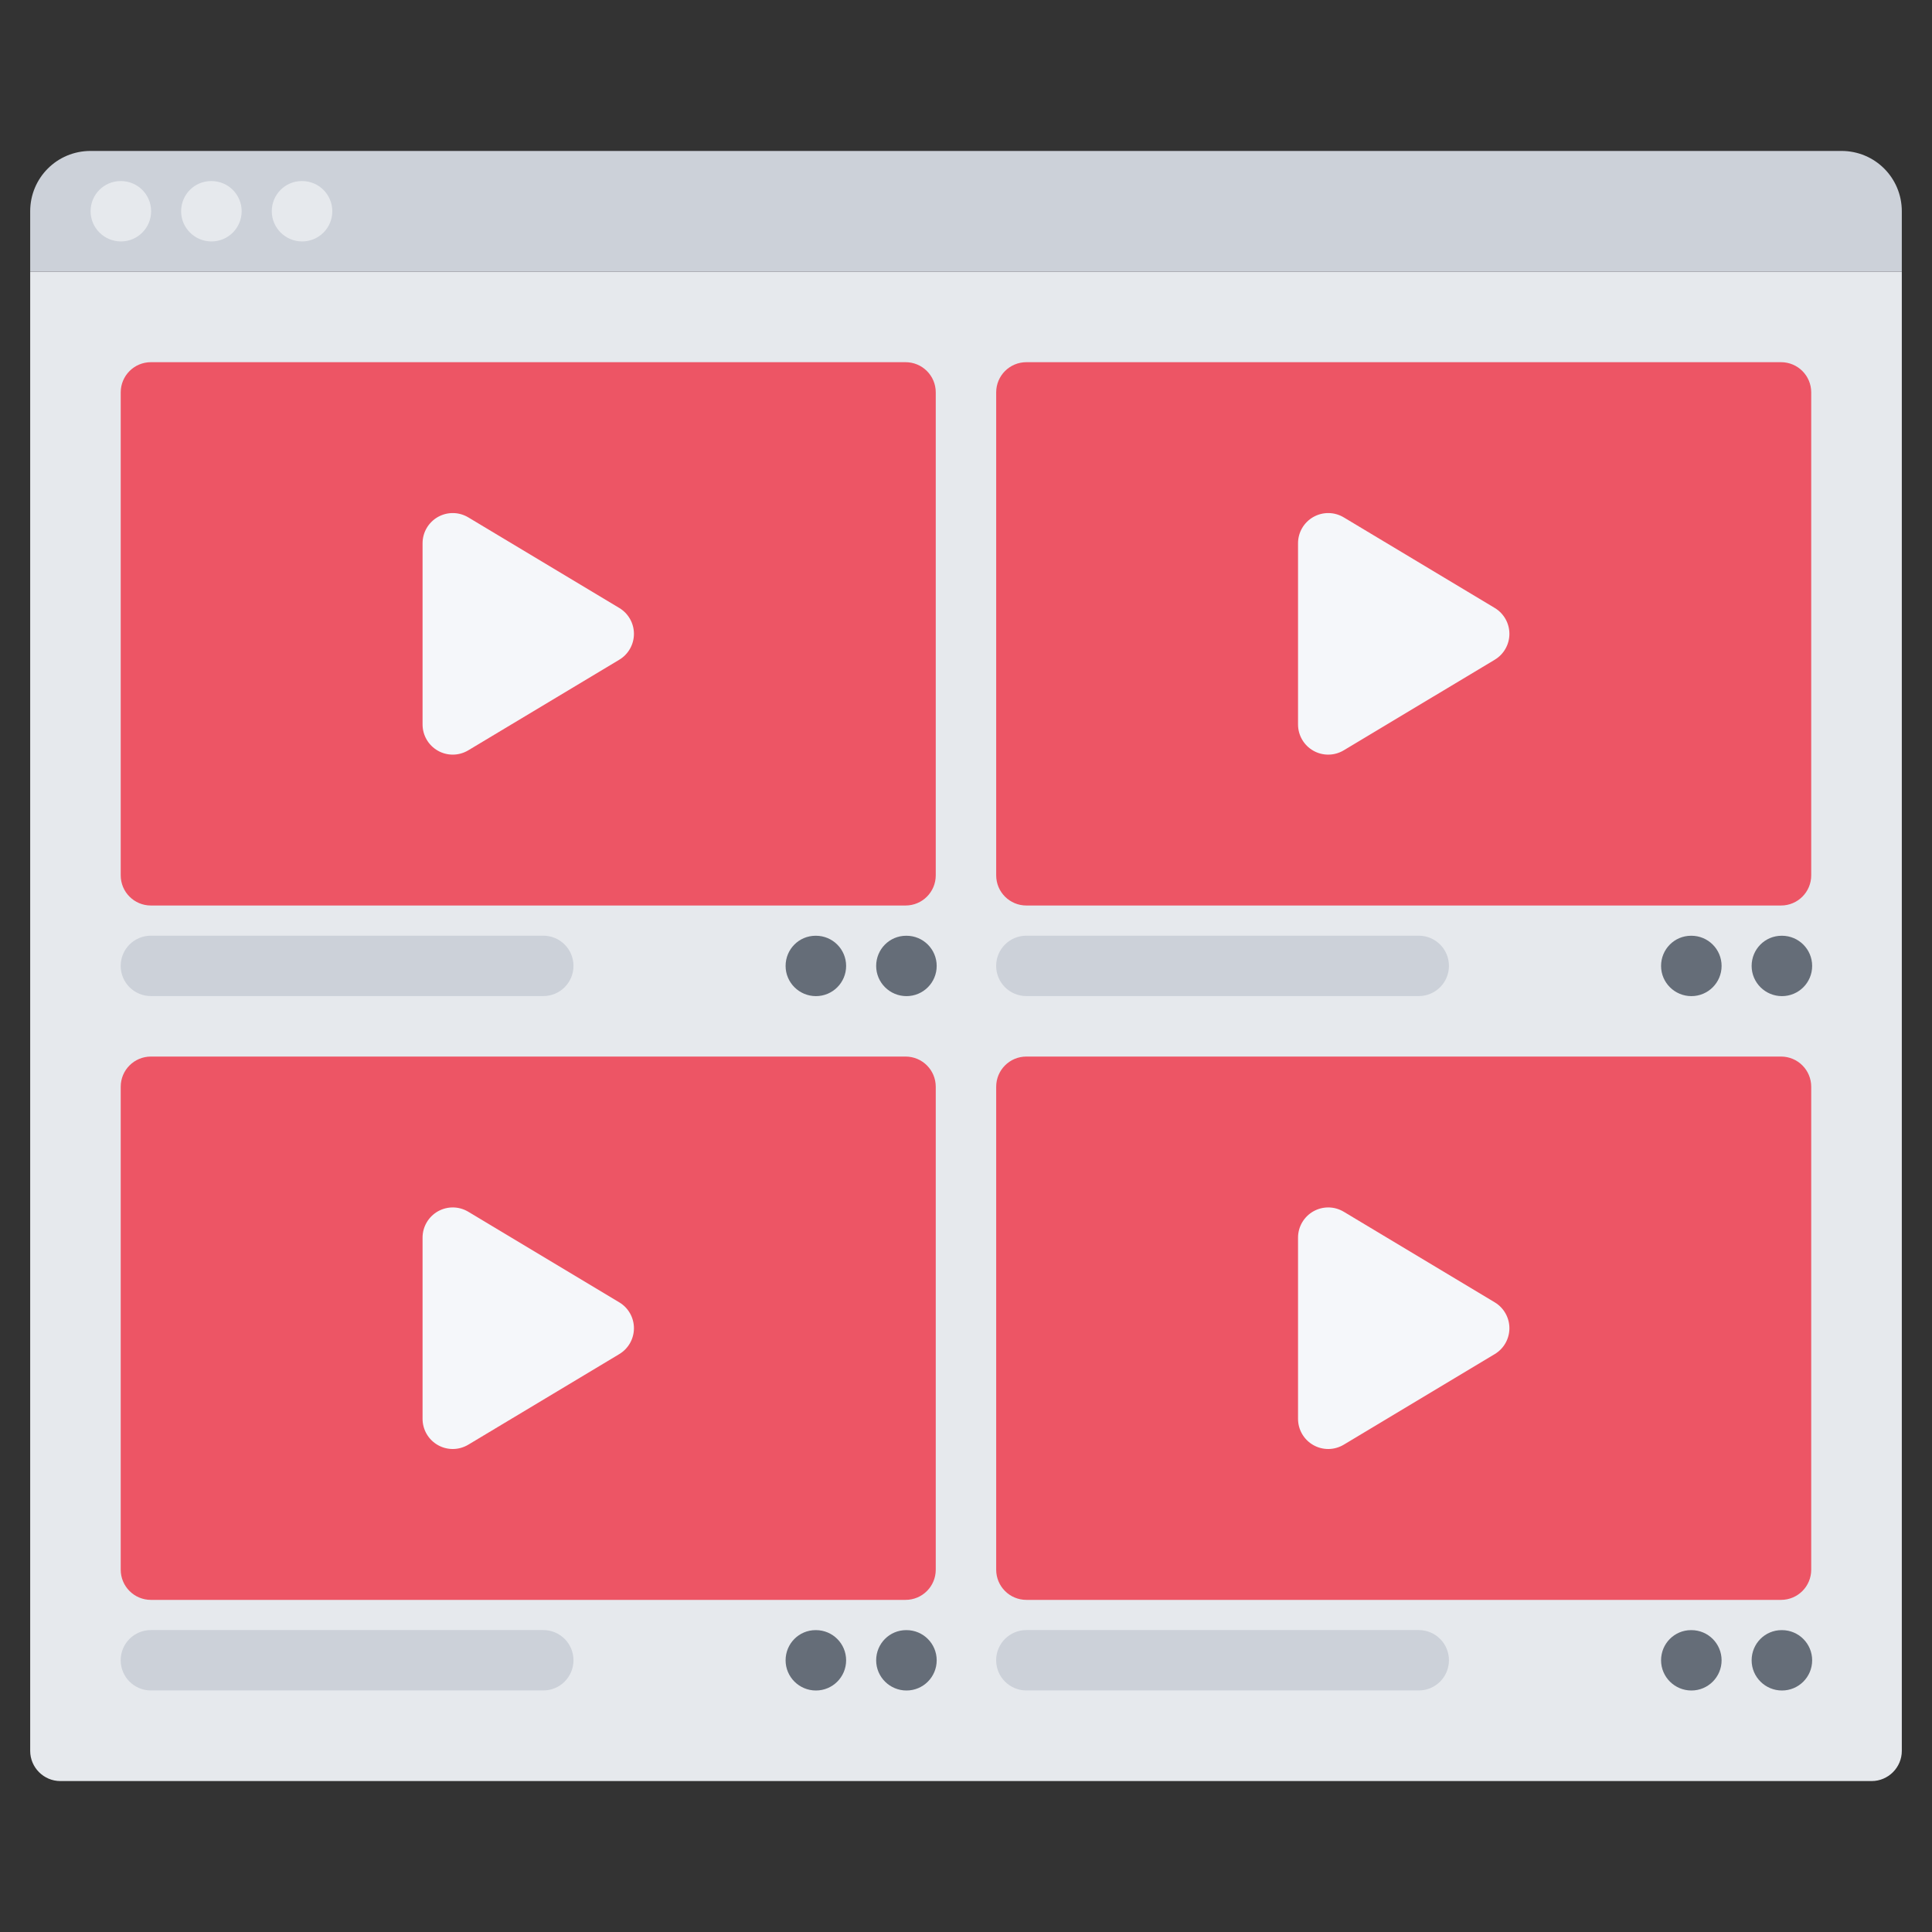
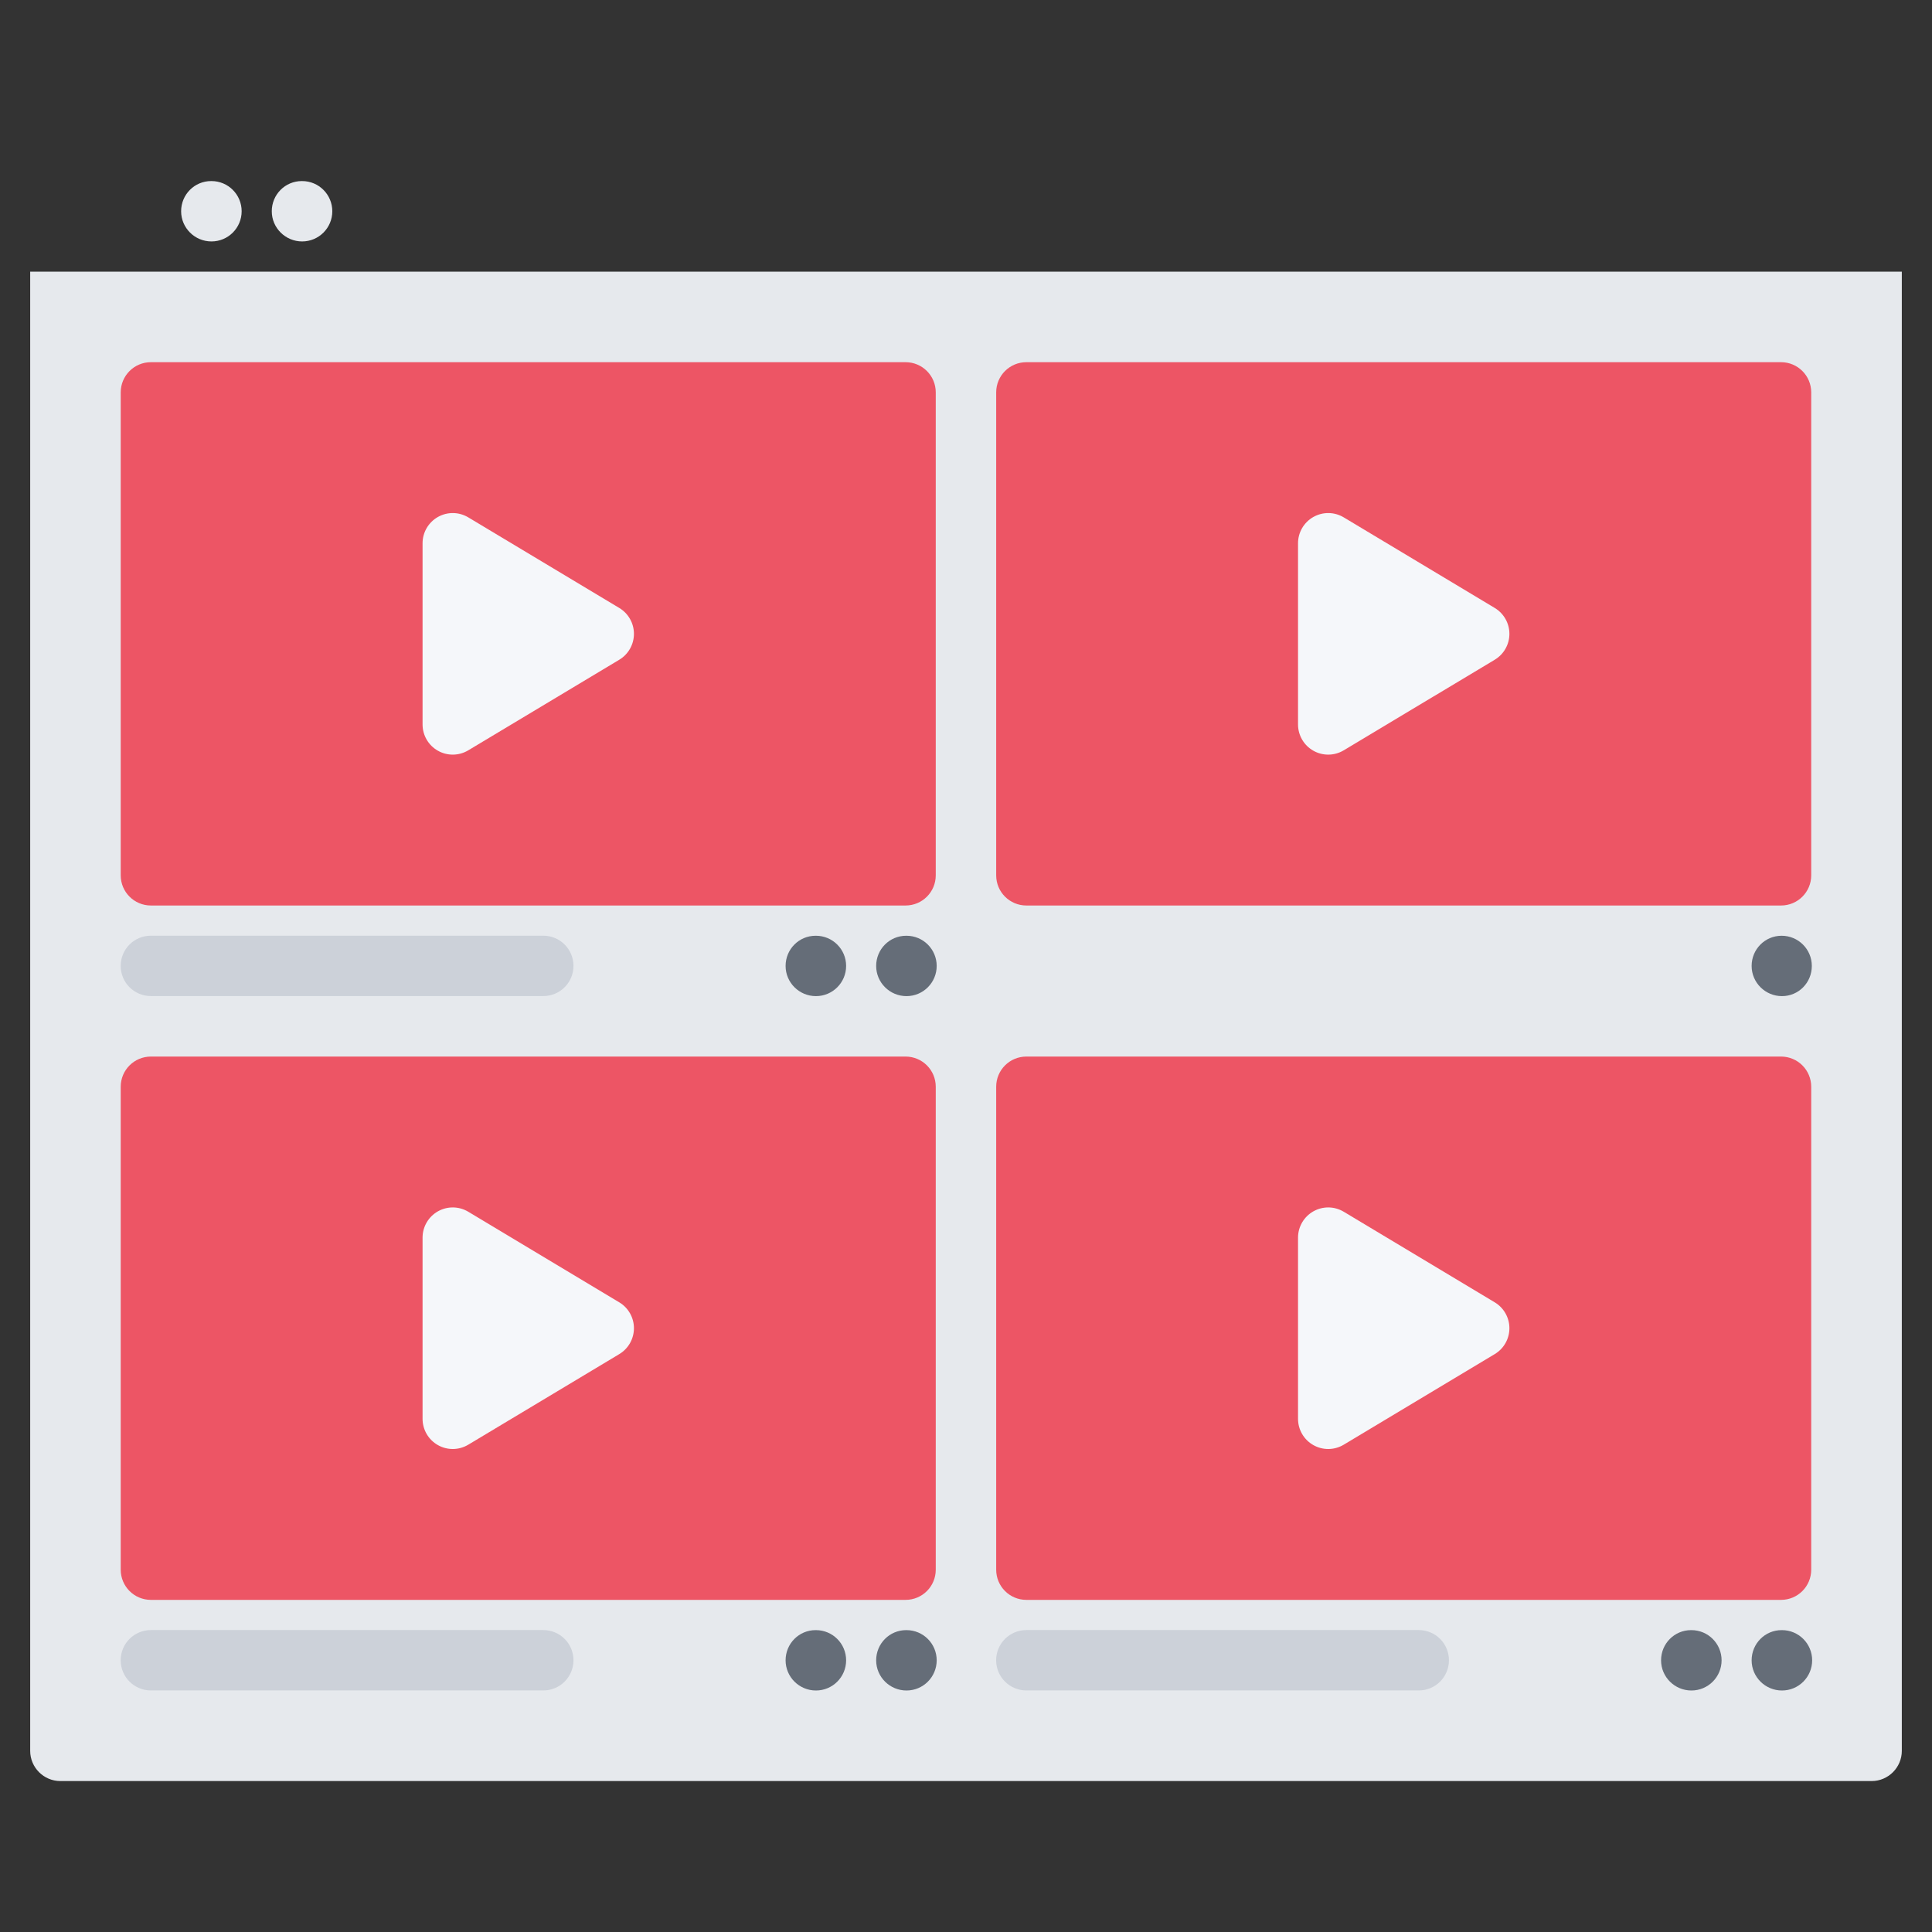
<svg xmlns="http://www.w3.org/2000/svg" version="1.1" id="icons" x="0px" y="0px" width="64px" height="64px" viewBox="0 0 64 64" enable-background="new 0 0 64 64" xml:space="preserve">
  <rect x="0" y="0" width="64" height="64" fill="#333333" stroke="none" />
  <g>
    <g>
      <path fill="#E6E9ED" d="M1,58c0,0.55,0.45,1,1,1h60c0.55,0,1-0.45,1-1V9H1V58z" />
-       <path fill="#CCD1D9" d="M63,7v2H1V7c0-1.109,0.89-2,2-2h58C62.11,5,63,5.891,63,7z" />
      <g>
-         <path fill="#E6E9ED" d="M4.006,5.998h-0.01c-0.552,0-0.995,0.447-0.995,1c0,0.552,0.453,1,1.005,1c0.553,0,1-0.448,1-1     C5.006,6.445,4.559,5.998,4.006,5.998z" />
        <path fill="#E6E9ED" d="M7.005,5.998h-0.01C6.442,5.998,6,6.445,6,6.998c0,0.552,0.452,1,1.005,1s1-0.448,1-1     C8.005,6.445,7.558,5.998,7.005,5.998z" />
        <path fill="#E6E9ED" d="M10.008,5.998h-0.01c-0.552,0-0.995,0.447-0.995,1c0,0.552,0.453,1,1.005,1c0.553,0,1-0.448,1-1     C11.008,6.445,10.561,5.998,10.008,5.998z" />
      </g>
    </g>
    <g>
      <path fill="#ED5565" d="M58.999,11.998H34c-0.553,0-1,0.447-1,1v15.998c0,0.553,0.447,1,1,1h24.999c0.553,0,1-0.447,1-1V12.998    C59.999,12.445,59.552,11.998,58.999,11.998z M44,24v-6l5,3L44,24z" />
      <g>
-         <path fill="#CCD1D9" d="M46.998,32.996H33.999c-0.553,0-1-0.447-1-1s0.447-1,1-1h12.999c0.553,0,1,0.447,1,1     S47.551,32.996,46.998,32.996z" />
+         </g>
+       <g>
+         <path fill="#656D78" d="M59.03,32.998c-0.553,0-1.005-0.447-1.005-1s0.442-1,0.994-1c0.552,0,1,0.447,1,1     S59.582,32.998,59.03,32.998z" />
      </g>
      <g>
-         <path fill="#656D78" d="M59.03,32.998c-0.553,0-1.005-0.447-1.005-1s0.442-1,0.994-1h0.011c0.552,0,1,0.447,1,1     S59.582,32.998,59.03,32.998z" />
-       </g>
-       <g>
-         <path fill="#656D78" d="M56.03,32.998c-0.553,0-1.005-0.447-1.005-1s0.442-1,0.994-1h0.011c0.552,0,1,0.447,1,1     S56.582,32.998,56.03,32.998z" />
-       </g>
+         </g>
      <path fill="#F5F7FA" d="M49.516,20.14l-5.002-3.001c-0.31-0.186-0.693-0.191-1.008-0.013c-0.313,0.178-0.507,0.51-0.507,0.87    v6.002c0,0.36,0.193,0.692,0.507,0.87c0.153,0.087,0.323,0.13,0.493,0.13c0.178,0,0.356-0.048,0.515-0.143l5.002-3.001    c0.301-0.181,0.485-0.506,0.485-0.857S49.816,20.32,49.516,20.14z" />
    </g>
    <g>
      <path fill="#ED5565" d="M58.999,35H34c-0.553,0-1,0.447-1,1v15.998c0,0.553,0.447,1,1,1h24.999c0.553,0,1-0.447,1-1V36    C59.999,35.447,59.552,35,58.999,35z M44,47.002v-6l5,3L44,47.002z" />
      <g>
        <path fill="#CCD1D9" d="M46.998,55.998H33.999c-0.553,0-1-0.447-1-1s0.447-1,1-1h12.999c0.553,0,1,0.447,1,1     S47.551,55.998,46.998,55.998z" />
      </g>
      <g>
        <path fill="#656D78" d="M59.03,56c-0.553,0-1.005-0.447-1.005-1s0.442-1,0.994-1h0.011c0.552,0,1,0.447,1,1S59.582,56,59.03,56z" />
      </g>
      <g>
        <path fill="#656D78" d="M56.03,56c-0.553,0-1.005-0.447-1.005-1s0.442-1,0.994-1h0.011c0.552,0,1,0.447,1,1S56.582,56,56.03,56z" />
      </g>
      <path fill="#F5F7FA" d="M49.516,43.142l-5.002-3.001c-0.31-0.186-0.693-0.191-1.008-0.013c-0.313,0.178-0.507,0.51-0.507,0.87V47    c0,0.36,0.193,0.692,0.507,0.87c0.153,0.087,0.323,0.13,0.493,0.13c0.178,0,0.356-0.048,0.515-0.143l5.002-3.001    c0.301-0.181,0.485-0.506,0.485-0.857S49.816,43.322,49.516,43.142z" />
    </g>
    <g>
      <path fill="#ED5565" d="M29.998,11.998H4.999c-0.553,0-1,0.447-1,1v15.998c0,0.553,0.447,1,1,1h24.999c0.553,0,1-0.447,1-1V12.998    C30.998,12.445,30.551,11.998,29.998,11.998z M14.999,24v-6l5,3L14.999,24z" />
      <g>
        <path fill="#CCD1D9" d="M17.997,32.996H4.998c-0.553,0-1-0.447-1-1s0.447-1,1-1h12.999c0.553,0,1,0.447,1,1     S18.55,32.996,17.997,32.996z" />
      </g>
      <g>
        <path fill="#656D78" d="M30.029,32.998c-0.553,0-1.005-0.447-1.005-1s0.442-1,0.994-1h0.011c0.552,0,1,0.447,1,1     S30.581,32.998,30.029,32.998z" />
      </g>
      <g>
        <path fill="#656D78" d="M27.029,32.998c-0.553,0-1.005-0.447-1.005-1s0.442-1,0.994-1h0.011c0.552,0,1,0.447,1,1     S27.581,32.998,27.029,32.998z" />
      </g>
      <path fill="#F5F7FA" d="M20.515,20.14l-5.002-3.001c-0.31-0.186-0.693-0.191-1.008-0.013c-0.313,0.178-0.507,0.51-0.507,0.87    v6.002c0,0.36,0.193,0.692,0.507,0.87c0.153,0.087,0.323,0.13,0.493,0.13c0.178,0,0.356-0.048,0.515-0.143l5.002-3.001    C20.815,21.674,21,21.349,21,20.997S20.815,20.32,20.515,20.14z" />
    </g>
    <g>
      <path fill="#ED5565" d="M29.998,35H4.999c-0.553,0-1,0.447-1,1v15.998c0,0.553,0.447,1,1,1h24.999c0.553,0,1-0.447,1-1V36    C30.998,35.447,30.551,35,29.998,35z M14.999,47.002v-6l5,3L14.999,47.002z" />
      <g>
        <path fill="#CCD1D9" d="M17.997,55.998H4.998c-0.553,0-1-0.447-1-1s0.447-1,1-1h12.999c0.553,0,1,0.447,1,1     S18.55,55.998,17.997,55.998z" />
      </g>
      <g>
        <path fill="#656D78" d="M30.029,56c-0.553,0-1.005-0.447-1.005-1s0.442-1,0.994-1h0.011c0.552,0,1,0.447,1,1S30.581,56,30.029,56     z" />
      </g>
      <g>
        <path fill="#656D78" d="M27.029,56c-0.553,0-1.005-0.447-1.005-1s0.442-1,0.994-1h0.011c0.552,0,1,0.447,1,1S27.581,56,27.029,56     z" />
      </g>
      <path fill="#F5F7FA" d="M20.515,43.142l-5.002-3.001c-0.31-0.186-0.693-0.191-1.008-0.013c-0.313,0.178-0.507,0.51-0.507,0.87V47    c0,0.36,0.193,0.692,0.507,0.87c0.153,0.087,0.323,0.13,0.493,0.13c0.178,0,0.356-0.048,0.515-0.143l5.002-3.001    C20.815,44.676,21,44.351,21,43.999S20.815,43.322,20.515,43.142z" />
    </g>
  </g>
</svg>